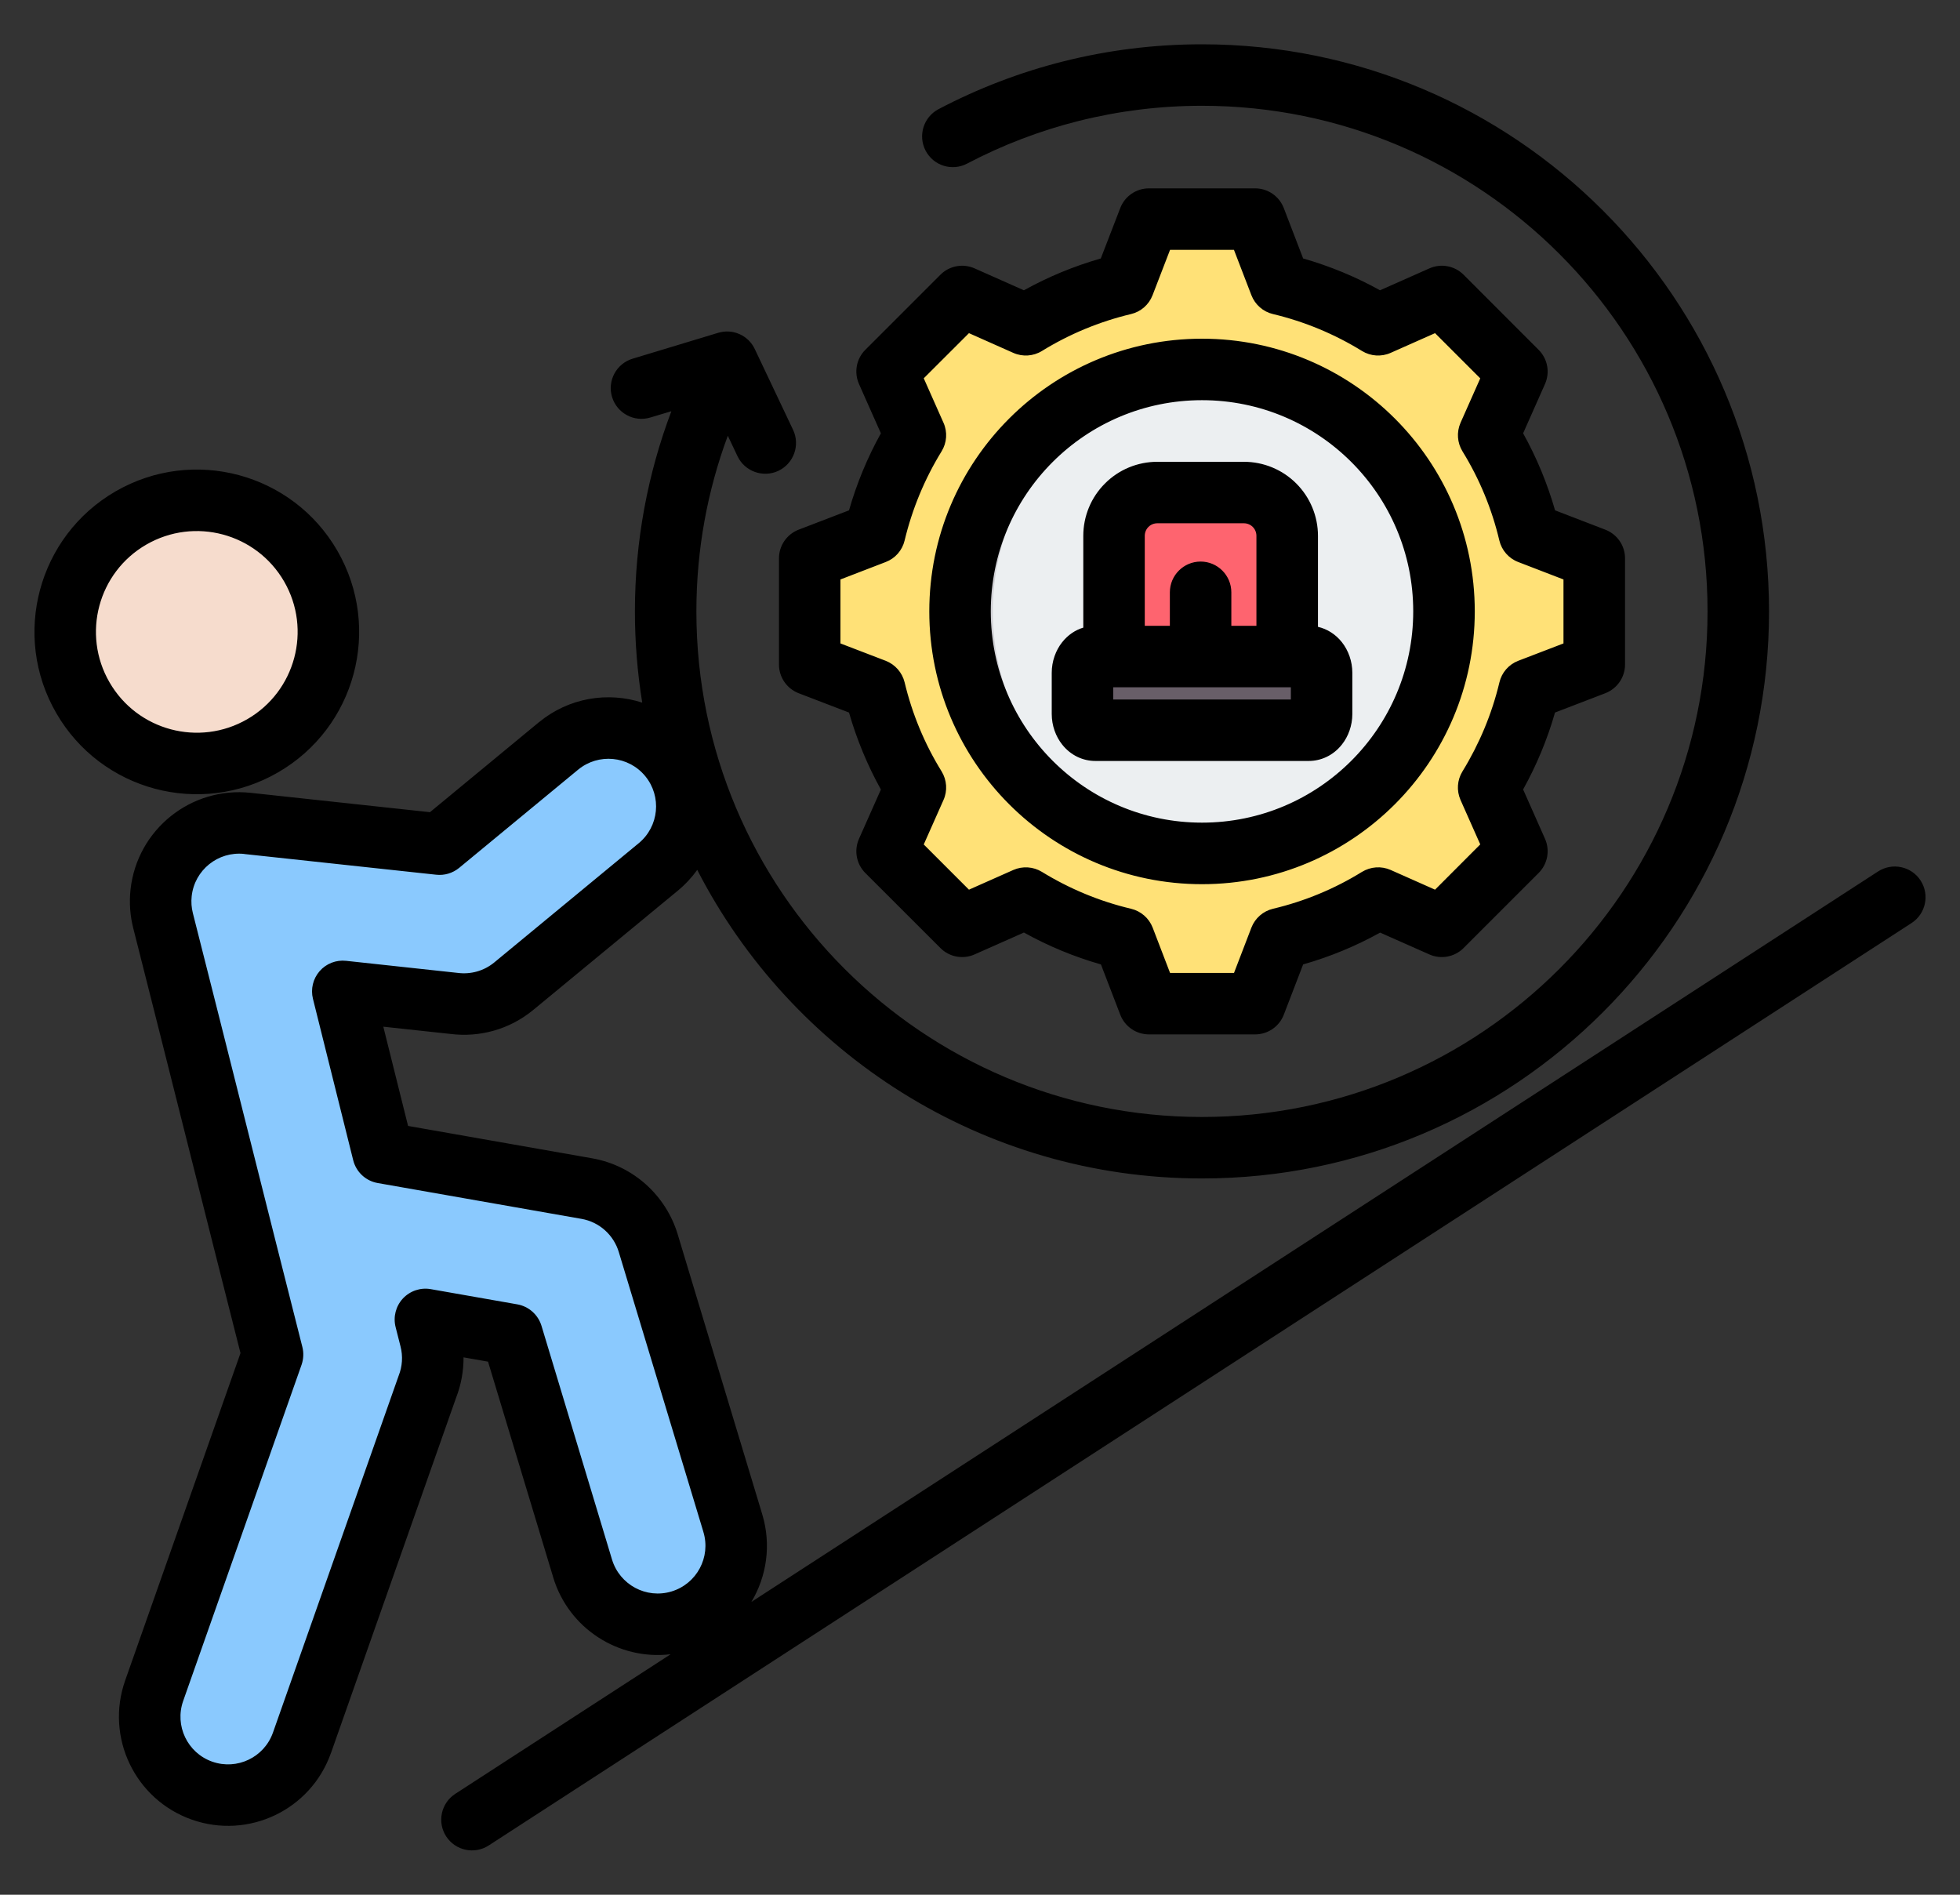
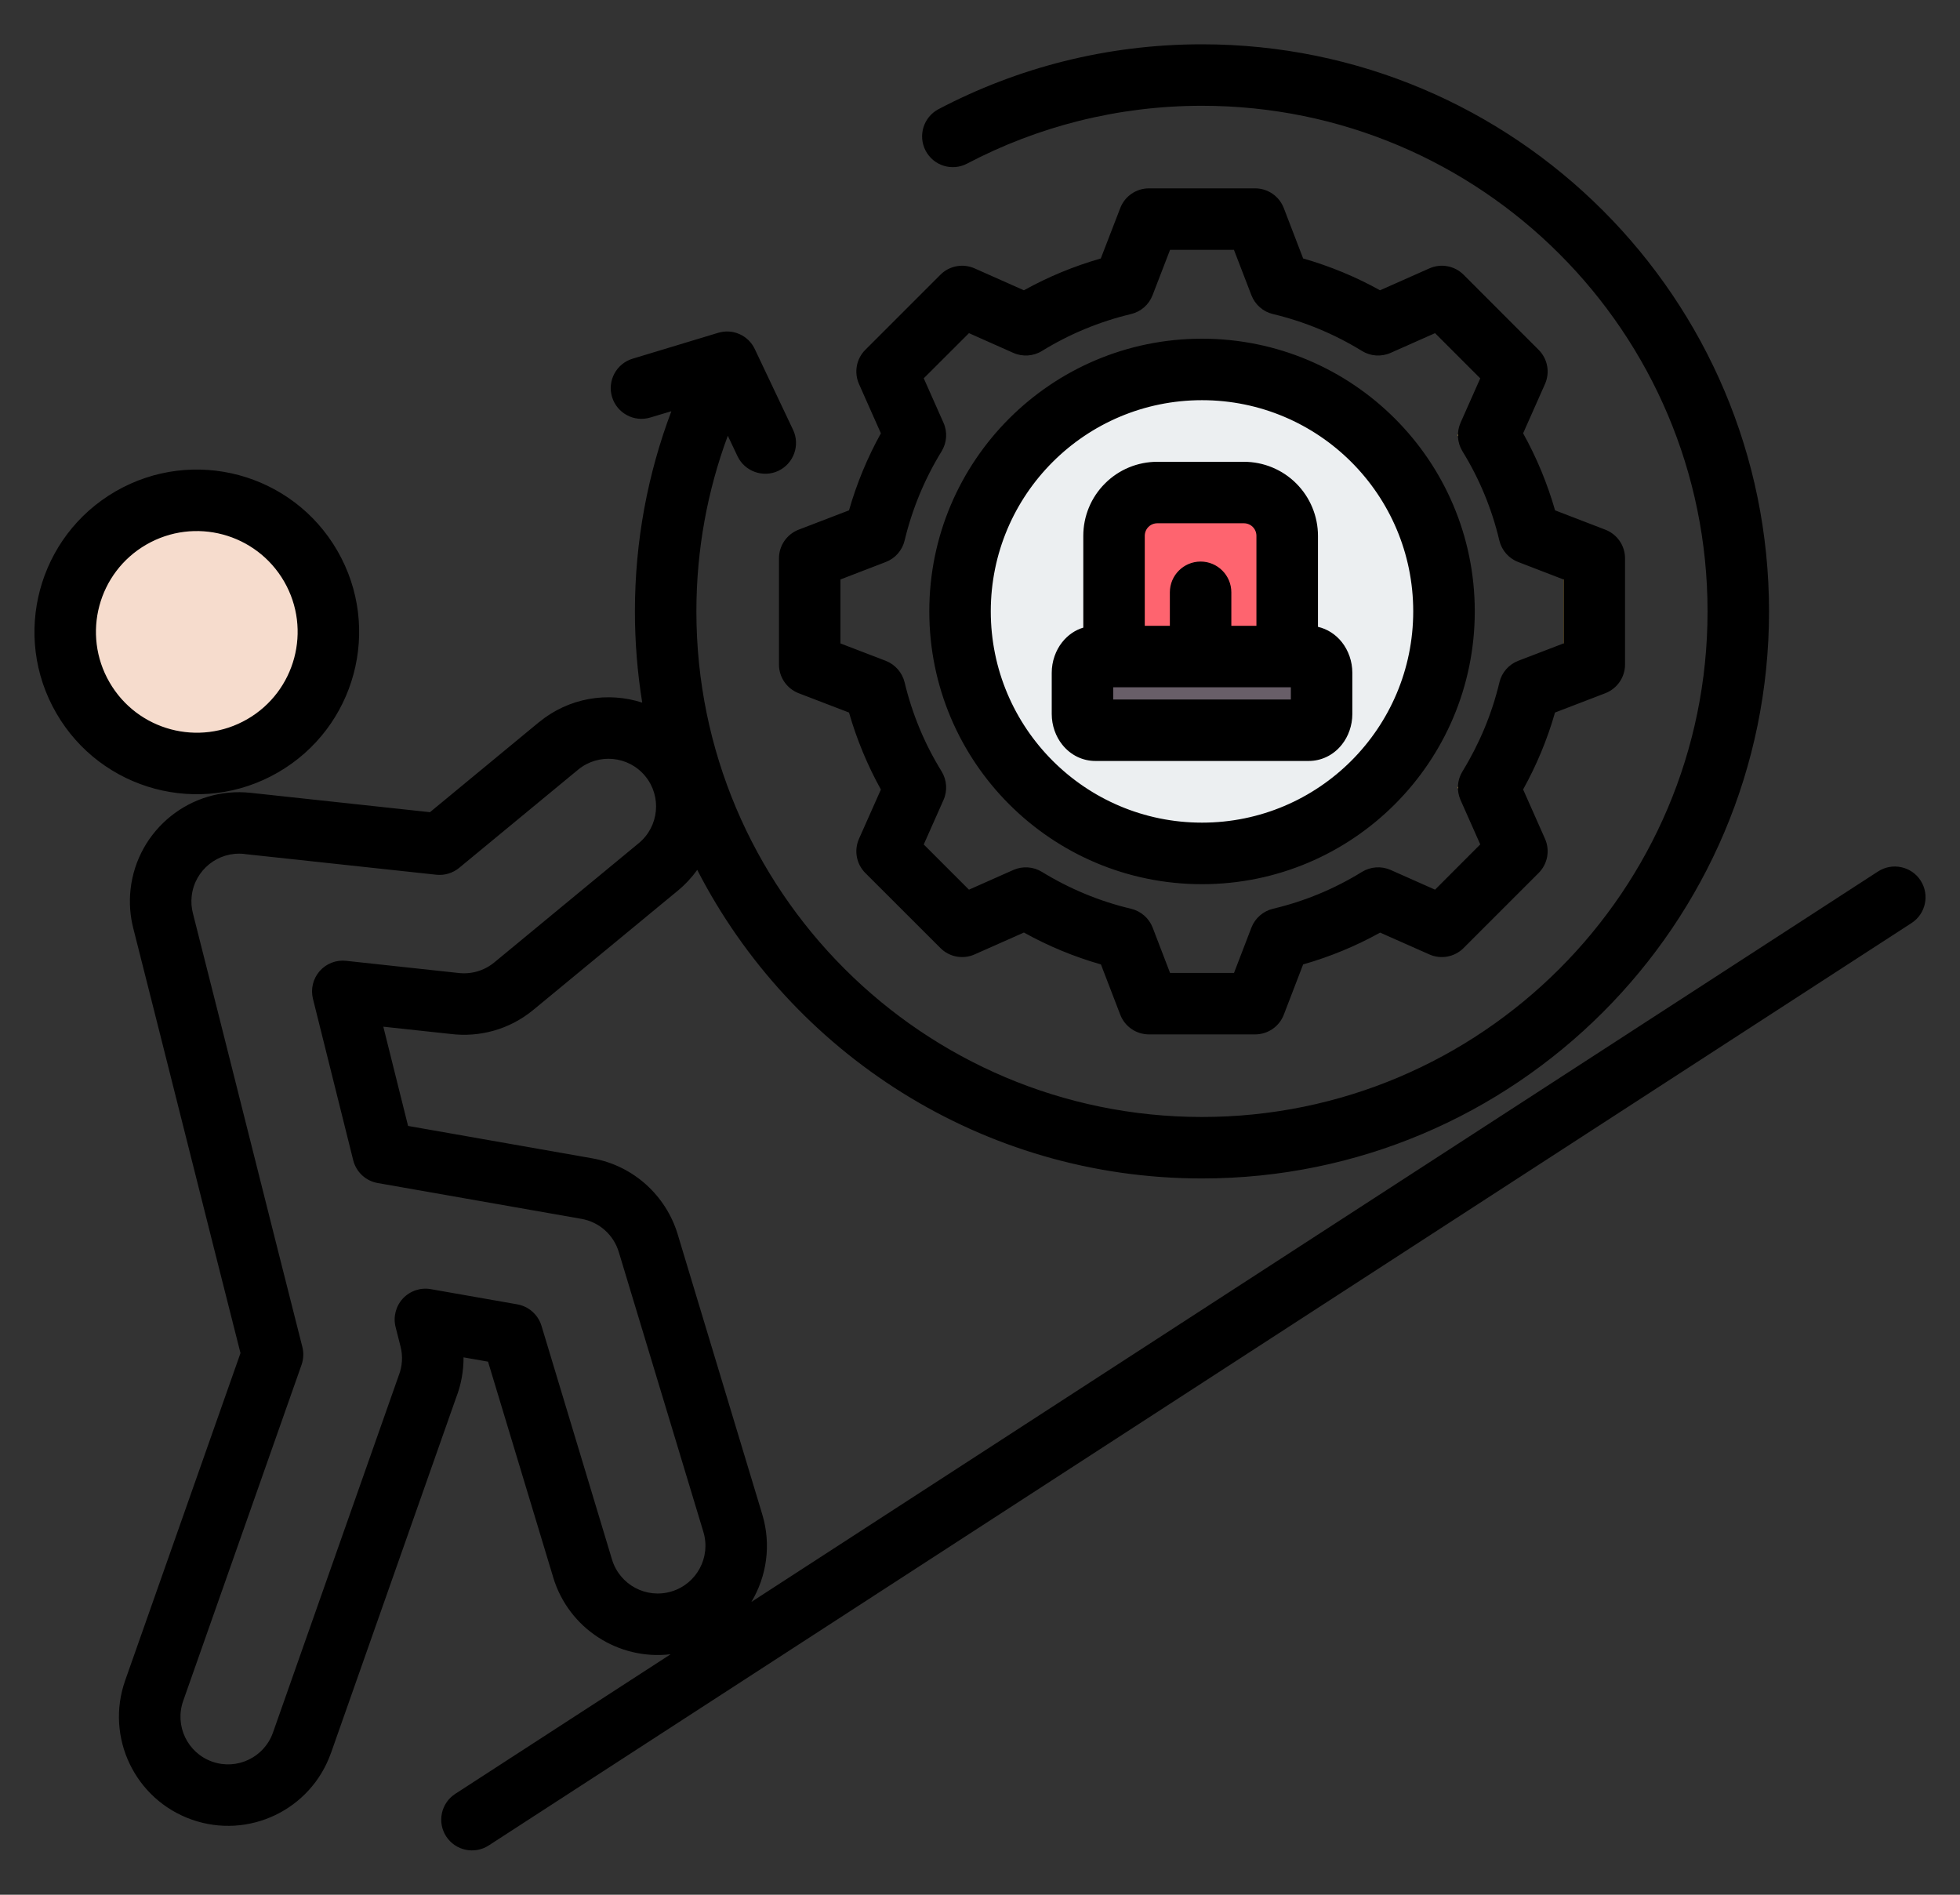
<svg xmlns="http://www.w3.org/2000/svg" width="30" height="29" viewBox="0 0 30 29" fill="none">
  <rect x="0" y="0" width="30" height="29" fill="#333333" stroke="none" />
-   <path fill-rule="evenodd" clip-rule="evenodd" d="M19.593 4.349C20.123 4.476 20.629 4.686 21.093 4.971L22.068 4.539L23.217 5.687L22.784 6.662C23.07 7.126 23.28 7.632 23.406 8.163L24.401 8.546V10.171L23.406 10.553C23.28 11.083 23.07 11.589 22.784 12.053L23.217 13.028L22.068 14.177L21.093 13.744C20.629 14.03 20.123 14.24 19.593 14.367L19.21 15.361H17.585L17.202 14.366C16.672 14.24 16.166 14.03 15.702 13.744L14.727 14.177L13.578 13.028L14.011 12.054C13.726 11.589 13.515 11.083 13.389 10.553L12.395 10.171V8.546L13.389 8.163C13.515 7.632 13.726 7.126 14.011 6.662L13.578 5.687L14.727 4.539L15.702 4.971C16.166 4.686 16.672 4.476 17.202 4.349L17.585 3.355H19.21L19.593 4.349Z" fill="#FFE177" />
  <path fill-rule="evenodd" clip-rule="evenodd" d="M21.74 4.684L22.068 4.539L23.217 5.687L22.784 6.662C23.07 7.126 23.28 7.632 23.406 8.163L24.401 8.546V10.171L23.406 10.553C23.28 11.083 23.07 11.589 22.784 12.053L23.217 13.028L22.068 14.177L21.74 14.032L22.744 13.028L22.311 12.053C22.597 11.589 22.807 11.083 22.933 10.553L23.928 10.171V8.546L22.933 8.163C22.807 7.632 22.597 7.126 22.311 6.662L22.744 5.687L21.74 4.684ZM14.582 4.684L14.727 4.539L15.702 4.971C15.633 5.01 15.565 5.049 15.498 5.091L14.582 4.684ZM19.593 4.349C20.123 4.476 20.629 4.686 21.093 4.971L20.824 5.091C20.361 4.805 19.65 4.476 19.12 4.349L18.737 3.355H19.21L19.593 4.349ZM15.702 13.744L14.727 14.177L14.582 14.032L15.498 13.625C15.565 13.666 15.633 13.706 15.702 13.744ZM21.093 13.744C20.629 14.03 20.123 14.24 19.593 14.367L19.21 15.361H18.737L19.12 14.367C19.65 14.24 20.361 13.911 20.825 13.625L21.093 13.744Z" fill="#FFD064" />
  <path fill-rule="evenodd" clip-rule="evenodd" d="M18.397 5.655C20.443 5.655 22.101 7.313 22.101 9.358C22.101 11.403 20.443 13.061 18.397 13.061C16.353 13.061 14.695 11.403 14.695 9.358C14.695 7.313 16.353 5.655 18.397 5.655Z" fill="#ECEFF1" />
-   <path fill-rule="evenodd" clip-rule="evenodd" d="M18.397 5.655C18.482 5.655 18.565 5.658 18.649 5.664C16.721 5.792 15.196 7.397 15.196 9.358C15.196 11.318 16.721 12.923 18.649 13.052C18.565 13.058 18.482 13.061 18.397 13.061C16.353 13.061 14.695 11.403 14.695 9.358C14.695 7.313 16.353 5.655 18.397 5.655Z" fill="#D1D1D6" />
  <path fill-rule="evenodd" clip-rule="evenodd" d="M2.005 7.928C2.968 7.372 4.2 7.702 4.756 8.665C5.312 9.628 4.982 10.86 4.019 11.416C3.056 11.972 1.824 11.642 1.268 10.678C0.712 9.715 1.042 8.484 2.005 7.928Z" fill="#F6DCCD" />
-   <path fill-rule="evenodd" clip-rule="evenodd" d="M2.799 7.669C3.566 7.587 4.345 7.953 4.756 8.665C5.312 9.628 4.982 10.86 4.019 11.416C3.636 11.637 3.211 11.718 2.803 11.675C3.074 11.646 3.345 11.561 3.597 11.416C4.56 10.86 4.89 9.628 4.334 8.665C3.999 8.084 3.418 7.734 2.799 7.669Z" fill="#F1CBBC" />
-   <path fill-rule="evenodd" clip-rule="evenodd" d="M8.55 11.416C9.062 10.995 9.818 11.069 10.239 11.58C10.66 12.092 10.587 12.848 10.075 13.269L7.864 15.094C7.598 15.313 7.266 15.398 6.95 15.358L5.247 15.174L5.863 17.643L8.98 18.191C9.441 18.272 9.794 18.606 9.922 19.025L11.216 23.31C11.409 23.945 11.05 24.615 10.416 24.808C9.781 25.001 9.111 24.642 8.918 24.008L7.837 20.428L6.511 20.195L6.586 20.49C6.651 20.744 6.63 20.999 6.54 21.226L4.622 26.675C4.401 27.299 3.716 27.627 3.092 27.406C2.467 27.186 2.14 26.501 2.36 25.877L4.172 20.732C3.637 18.63 3.03 16.194 2.496 14.092C2.461 13.956 2.45 13.812 2.466 13.665C2.538 13.006 3.13 12.531 3.789 12.603L6.727 12.921L8.55 11.416Z" fill="#8AC9FE" />
  <path fill-rule="evenodd" clip-rule="evenodd" d="M19.702 8.201V10.593H17.051V8.201C17.051 8.026 17.121 7.857 17.245 7.733C17.37 7.608 17.538 7.539 17.714 7.539H19.039C19.215 7.539 19.384 7.608 19.508 7.733C19.632 7.857 19.702 8.026 19.702 8.201Z" fill="#FE646F" />
  <path fill-rule="evenodd" clip-rule="evenodd" d="M18.686 7.539H19.039C19.215 7.539 19.384 7.608 19.508 7.733C19.632 7.857 19.702 8.026 19.702 8.201V10.593H19.349V8.201C19.349 8.026 19.279 7.857 19.155 7.733C19.031 7.608 18.862 7.539 18.686 7.539Z" fill="#FD4755" />
  <path fill-rule="evenodd" clip-rule="evenodd" d="M20.229 10.298V10.928C20.229 10.994 20.208 11.057 20.171 11.104C20.134 11.15 20.083 11.177 20.031 11.177H16.766C16.714 11.177 16.663 11.15 16.626 11.104C16.589 11.057 16.568 10.994 16.568 10.928V10.298C16.568 10.232 16.589 10.168 16.626 10.122C16.663 10.075 16.714 10.049 16.766 10.049H20.031C20.083 10.049 20.134 10.075 20.171 10.122C20.208 10.168 20.229 10.232 20.229 10.298Z" fill="#685E68" />
  <path fill-rule="evenodd" clip-rule="evenodd" d="M20.028 10.049H20.031C20.083 10.049 20.134 10.075 20.171 10.122C20.208 10.168 20.229 10.232 20.229 10.298V10.928C20.229 10.994 20.208 11.057 20.171 11.104C20.134 11.15 20.083 11.177 20.031 11.177H16.766C16.714 11.177 16.663 11.15 16.626 11.104C16.599 11.07 16.581 11.027 16.573 10.981H19.835C19.887 10.981 19.937 10.954 19.974 10.908C20.012 10.861 20.032 10.797 20.032 10.732V10.102C20.032 10.084 20.031 10.066 20.028 10.049Z" fill="#544854" />
  <path fill-rule="evenodd" clip-rule="evenodd" d="M10.265 25.319C9.475 25.414 8.707 24.932 8.468 24.145L8.468 24.144L7.47 20.841L7.095 20.775C7.096 20.988 7.057 21.197 6.982 21.39L5.066 26.831L5.065 26.832C4.758 27.701 3.805 28.157 2.935 27.85C2.066 27.543 1.609 26.59 1.916 25.72L3.681 20.71C3.155 18.64 2.562 16.265 2.04 14.208C1.992 14.02 1.976 13.819 1.998 13.614V13.614C2.099 12.697 2.923 12.035 3.84 12.135L6.581 12.431L8.25 11.053L8.251 11.053C8.708 10.677 9.306 10.584 9.83 10.754C9.757 10.3 9.718 9.833 9.718 9.358C9.718 8.279 9.916 7.247 10.276 6.294L9.955 6.39C9.706 6.466 9.444 6.325 9.368 6.076C9.293 5.828 9.434 5.565 9.683 5.49L10.992 5.094C11.215 5.026 11.454 5.132 11.553 5.343L12.139 6.579C12.25 6.814 12.149 7.094 11.915 7.206C11.68 7.317 11.399 7.216 11.288 6.982L11.14 6.669C10.829 7.507 10.659 8.413 10.659 9.358C10.659 13.629 14.127 17.096 18.398 17.096C22.669 17.096 26.136 13.629 26.136 9.358C26.136 5.087 22.669 1.619 18.398 1.619C17.101 1.619 15.878 1.939 14.803 2.504C14.573 2.625 14.289 2.537 14.168 2.307C14.047 2.077 14.135 1.792 14.365 1.671C15.57 1.037 16.942 0.678 18.398 0.678C23.188 0.678 27.077 4.567 27.077 9.358C27.077 14.148 23.188 18.037 18.398 18.037C15.032 18.037 12.112 16.117 10.672 13.314C10.589 13.43 10.49 13.537 10.375 13.632L8.163 15.457L8.163 15.457C7.794 15.761 7.335 15.88 6.895 15.825L5.867 15.714L6.246 17.233L9.061 17.728C9.702 17.84 10.194 18.305 10.372 18.888L10.372 18.889L11.666 23.174C11.809 23.643 11.735 24.127 11.501 24.518L28.746 13.338C28.964 13.197 29.256 13.259 29.397 13.477C29.538 13.695 29.476 13.987 29.258 14.128L7.48 28.246C7.262 28.387 6.971 28.325 6.829 28.107C6.688 27.889 6.75 27.598 6.968 27.456L10.265 25.319ZM8.849 11.78L7.027 13.284C6.929 13.364 6.803 13.402 6.677 13.388L3.738 13.071L3.738 13.07C3.338 13.027 2.978 13.316 2.934 13.716C2.924 13.806 2.931 13.893 2.952 13.976L2.952 13.976C3.486 16.078 4.094 18.514 4.628 20.616C4.651 20.706 4.646 20.801 4.616 20.888L2.804 26.033L2.804 26.033C2.67 26.413 2.869 26.829 3.248 26.963C3.628 27.097 4.044 26.898 4.178 26.518L6.097 21.07C6.099 21.064 6.101 21.059 6.103 21.053C6.157 20.916 6.17 20.76 6.13 20.606L6.13 20.606L6.055 20.311C6.016 20.156 6.058 19.992 6.166 19.875C6.275 19.758 6.436 19.703 6.593 19.731L7.919 19.964C8.093 19.995 8.236 20.122 8.288 20.292L9.368 23.871C9.486 24.257 9.893 24.475 10.279 24.358C10.665 24.241 10.883 23.833 10.766 23.447L10.766 23.446L9.471 19.162C9.394 18.907 9.179 18.704 8.899 18.655L8.898 18.655L5.781 18.107C5.598 18.075 5.451 17.938 5.406 17.757L4.79 15.287C4.753 15.138 4.791 14.98 4.892 14.864C4.993 14.748 5.145 14.689 5.298 14.706L7 14.89C7.003 14.89 7.006 14.891 7.009 14.891C7.202 14.915 7.403 14.864 7.565 14.731L9.776 12.906L9.776 12.906C10.087 12.65 10.132 12.19 9.876 11.879C9.62 11.568 9.16 11.524 8.849 11.78ZM19.946 3.956C20.356 4.073 20.75 4.236 21.123 4.443L21.878 4.108C22.056 4.029 22.264 4.067 22.402 4.205L23.55 5.354C23.688 5.491 23.727 5.699 23.648 5.877L23.313 6.632C23.521 7.005 23.684 7.4 23.802 7.811L24.571 8.107C24.753 8.177 24.873 8.351 24.873 8.546V10.171C24.873 10.365 24.753 10.54 24.571 10.61L23.801 10.906C23.684 11.316 23.52 11.71 23.313 12.083L23.648 12.838C23.727 13.016 23.688 13.224 23.55 13.362L22.402 14.51C22.264 14.648 22.056 14.687 21.878 14.608L21.124 14.274C20.752 14.481 20.356 14.644 19.946 14.761L19.65 15.531C19.58 15.713 19.405 15.832 19.211 15.832H17.586C17.392 15.832 17.217 15.713 17.147 15.531C17.147 15.531 16.851 14.761 16.851 14.761C16.44 14.644 16.045 14.48 15.672 14.273L14.917 14.608C14.739 14.687 14.531 14.648 14.394 14.51L13.245 13.362C13.107 13.224 13.069 13.016 13.148 12.838C13.148 12.838 13.483 12.083 13.483 12.084C13.276 11.711 13.113 11.316 12.995 10.906L12.224 10.61C12.043 10.54 11.923 10.365 11.923 10.171V8.546C11.923 8.351 12.043 8.177 12.224 8.107C12.224 8.107 12.995 7.811 12.995 7.811C13.113 7.4 13.276 7.005 13.483 6.632L13.148 5.878C13.069 5.7 13.107 5.491 13.245 5.354L14.394 4.205C14.531 4.067 14.74 4.029 14.918 4.108L15.672 4.443C16.045 4.236 16.44 4.073 16.849 3.956L17.147 3.184C17.217 3.002 17.392 2.883 17.586 2.883H19.211C19.406 2.883 19.58 3.003 19.65 3.185L19.946 3.956ZM19.154 4.518L18.887 3.824H17.909L17.641 4.519C17.585 4.664 17.461 4.772 17.311 4.807C16.829 4.922 16.37 5.112 15.948 5.372C15.816 5.453 15.652 5.464 15.51 5.401L14.831 5.099L14.139 5.79L14.441 6.47C14.505 6.612 14.493 6.776 14.412 6.908C14.152 7.331 13.962 7.79 13.846 8.273C13.81 8.424 13.702 8.547 13.557 8.602L12.864 8.869V9.848L13.557 10.114C13.701 10.17 13.809 10.293 13.846 10.443C13.961 10.925 14.152 11.386 14.412 11.806C14.493 11.939 14.505 12.103 14.441 12.245L14.139 12.925L14.831 13.617L15.511 13.315C15.652 13.253 15.816 13.264 15.947 13.344C16.369 13.603 16.829 13.795 17.312 13.909C17.463 13.945 17.587 14.053 17.643 14.198L17.909 14.891H18.888L19.154 14.198C19.21 14.053 19.334 13.945 19.485 13.909C19.966 13.795 20.426 13.605 20.846 13.345C20.979 13.264 21.142 13.252 21.285 13.315L21.965 13.617L22.657 12.924L22.355 12.244C22.293 12.103 22.303 11.94 22.384 11.808C22.643 11.386 22.835 10.927 22.95 10.445C22.985 10.294 23.093 10.17 23.238 10.114L23.931 9.848V8.869L23.238 8.602C23.093 8.547 22.985 8.423 22.949 8.272C22.835 7.789 22.645 7.33 22.385 6.908C22.304 6.776 22.293 6.613 22.355 6.471L22.657 5.791L21.965 5.099L21.285 5.401C21.143 5.464 20.979 5.453 20.847 5.372C20.425 5.112 19.966 4.922 19.485 4.807C19.334 4.772 19.21 4.663 19.154 4.518ZM18.398 5.184C20.703 5.184 22.573 7.052 22.573 9.357C22.573 11.663 20.703 13.533 18.398 13.533C16.092 13.533 14.224 11.663 14.224 9.357C14.224 7.052 16.092 5.184 18.398 5.184ZM18.398 6.125C16.612 6.125 15.165 7.572 15.165 9.357C15.165 11.143 16.612 12.591 18.398 12.591C20.183 12.591 21.631 11.143 21.631 9.357C21.631 7.572 20.183 6.125 18.398 6.125ZM20.173 9.594C20.31 9.626 20.44 9.704 20.539 9.829C20.638 9.954 20.699 10.121 20.699 10.298V10.928C20.699 11.104 20.638 11.272 20.539 11.396C20.406 11.564 20.219 11.647 20.031 11.647H16.766C16.578 11.647 16.391 11.564 16.258 11.396C16.159 11.272 16.098 11.104 16.098 10.928V10.298C16.098 10.121 16.159 9.954 16.258 9.829C16.347 9.717 16.459 9.643 16.581 9.606V8.201C16.581 7.901 16.7 7.612 16.913 7.4C17.125 7.187 17.413 7.068 17.714 7.068H19.039C19.34 7.068 19.628 7.187 19.841 7.4C20.053 7.612 20.173 7.901 20.173 8.201V9.594ZM17.522 9.578H17.906V9.066C17.906 8.806 18.117 8.595 18.377 8.595C18.636 8.595 18.847 8.806 18.847 9.066V9.578H19.231V8.201C19.231 8.15 19.211 8.101 19.175 8.065C19.139 8.029 19.09 8.009 19.039 8.009H17.714C17.663 8.009 17.614 8.029 17.578 8.065C17.542 8.101 17.522 8.15 17.522 8.201V9.578ZM19.758 10.519H17.039V10.706H19.758V10.519ZM1.77 7.52C2.958 6.834 4.478 7.241 5.164 8.43C5.85 9.618 5.443 11.137 4.254 11.823C3.066 12.509 1.547 12.102 0.861 10.914C0.174 9.726 0.582 8.206 1.77 7.52ZM2.24 8.335C1.502 8.761 1.249 9.705 1.676 10.443C2.102 11.181 3.046 11.434 3.784 11.008C4.522 10.582 4.775 9.638 4.349 8.9C3.922 8.162 2.979 7.909 2.24 8.335Z" fill="black" />
</svg>